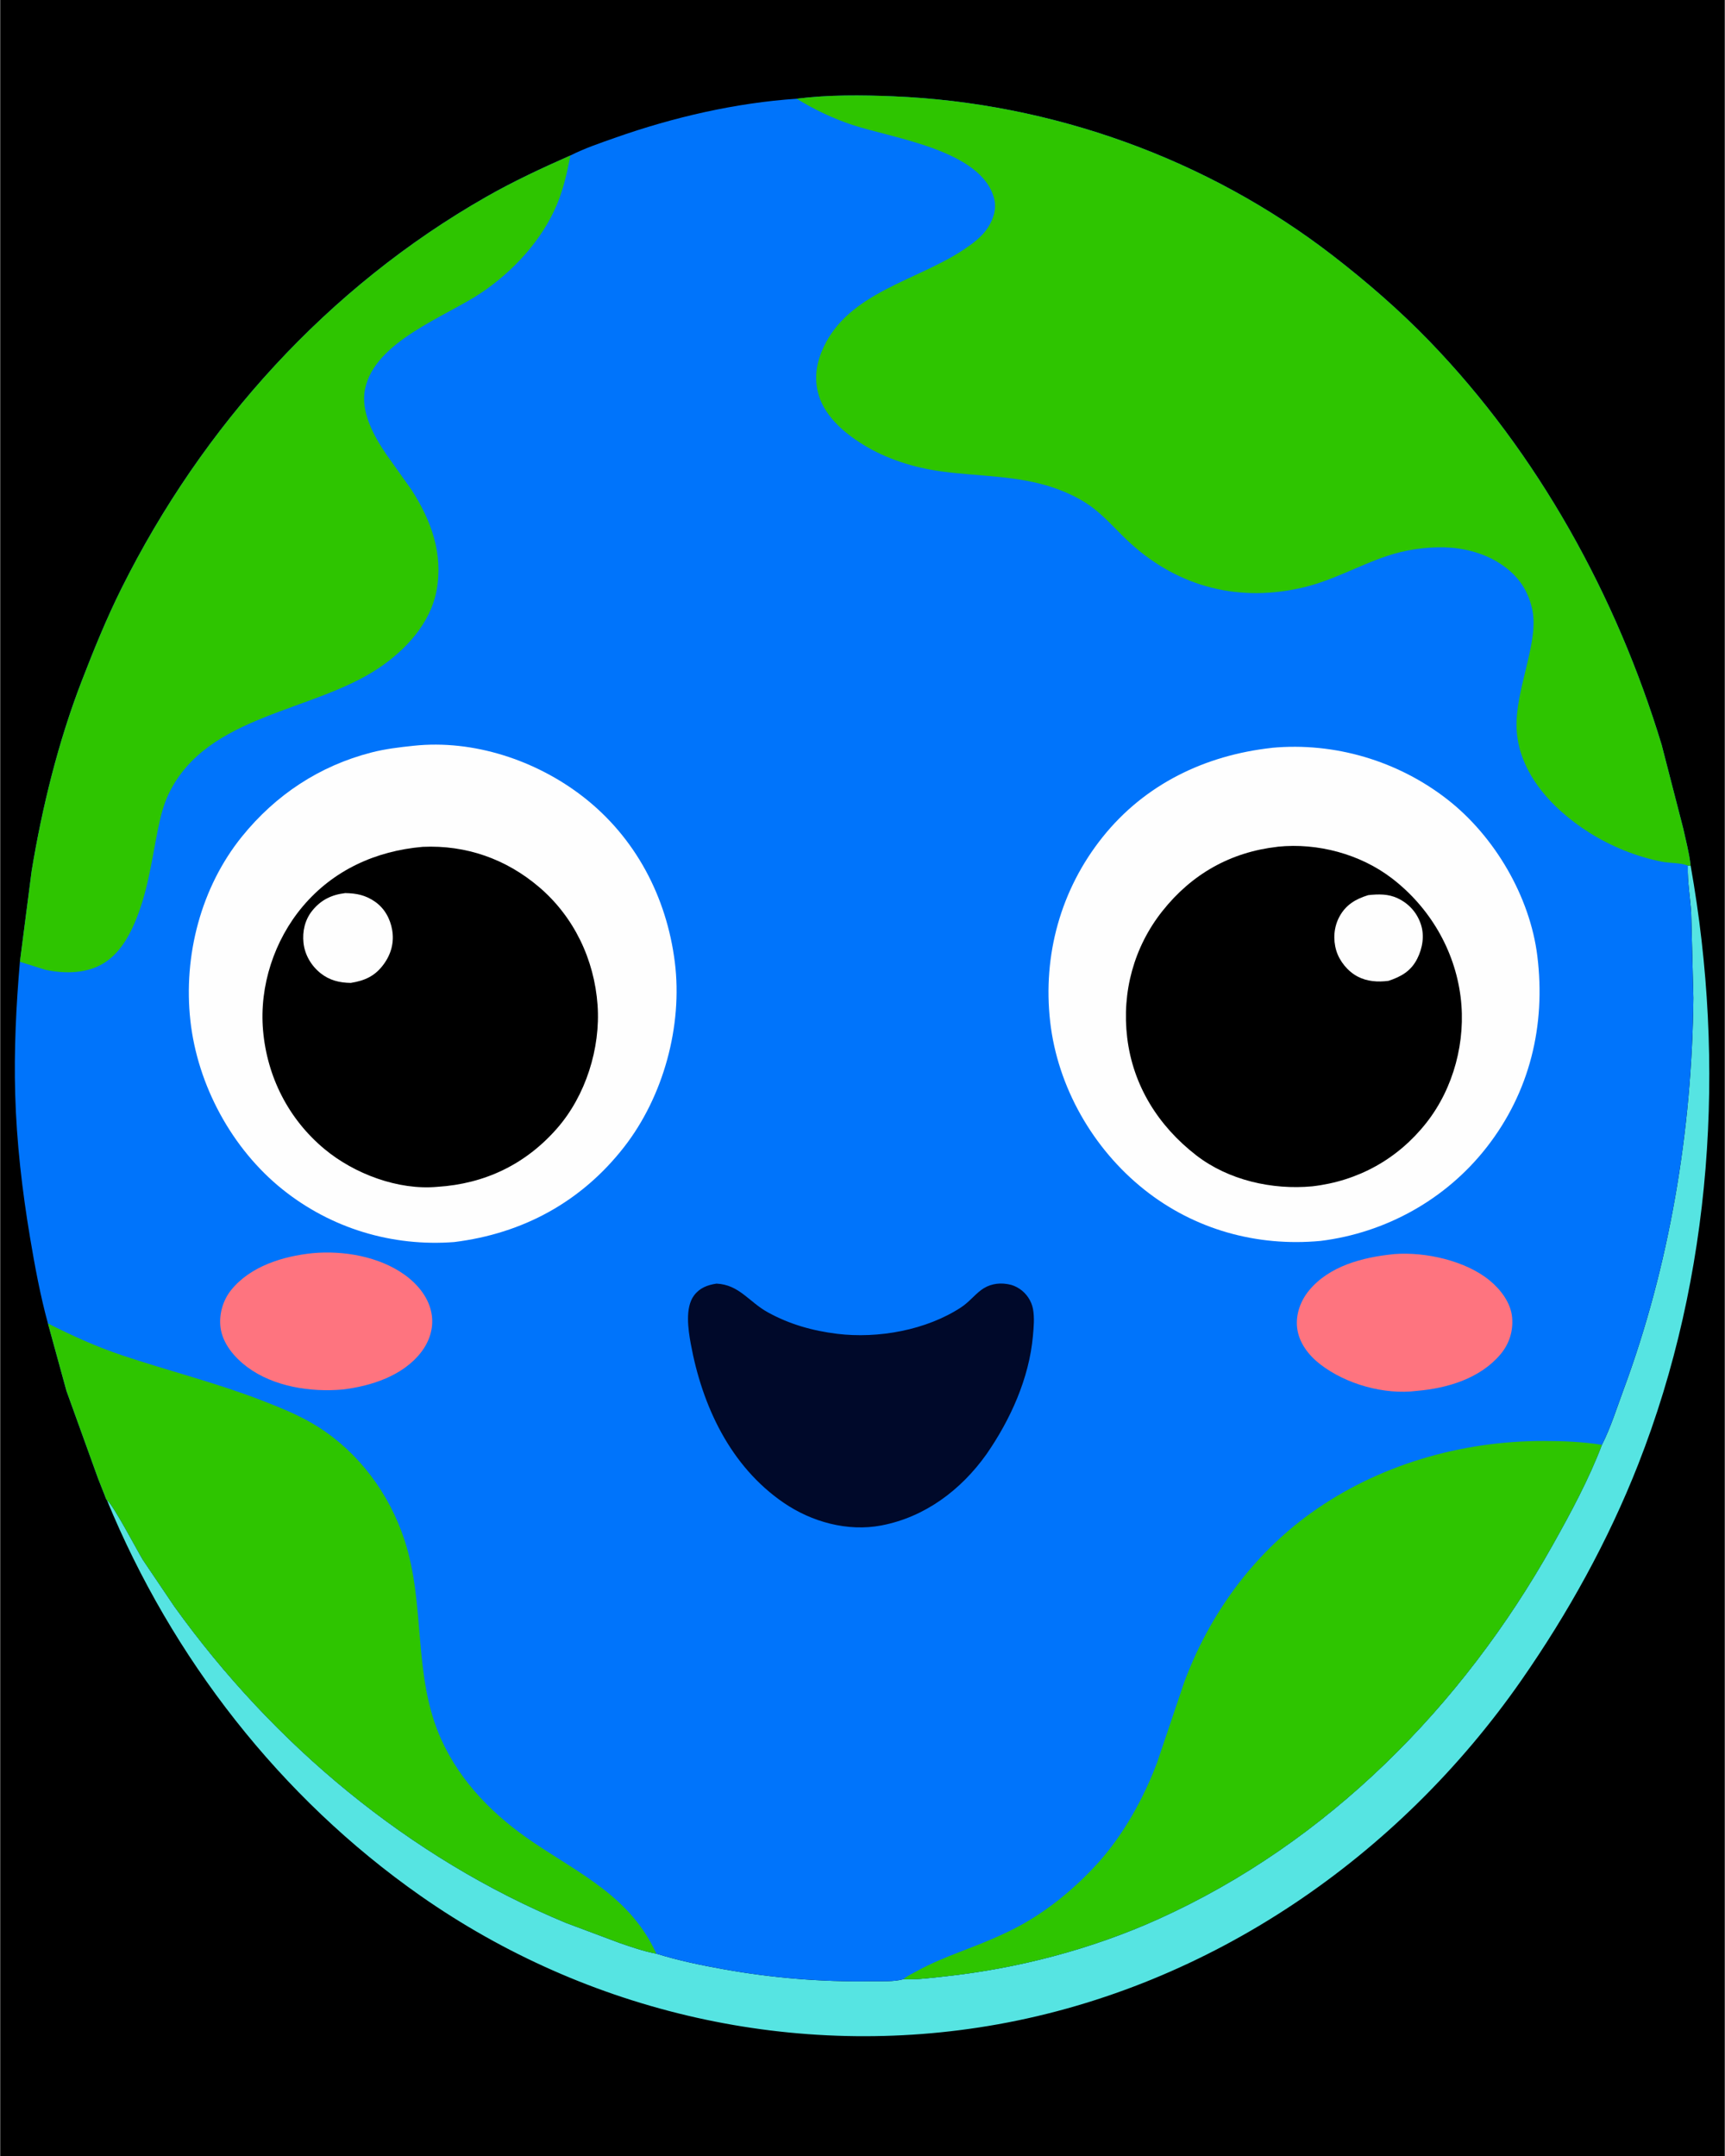
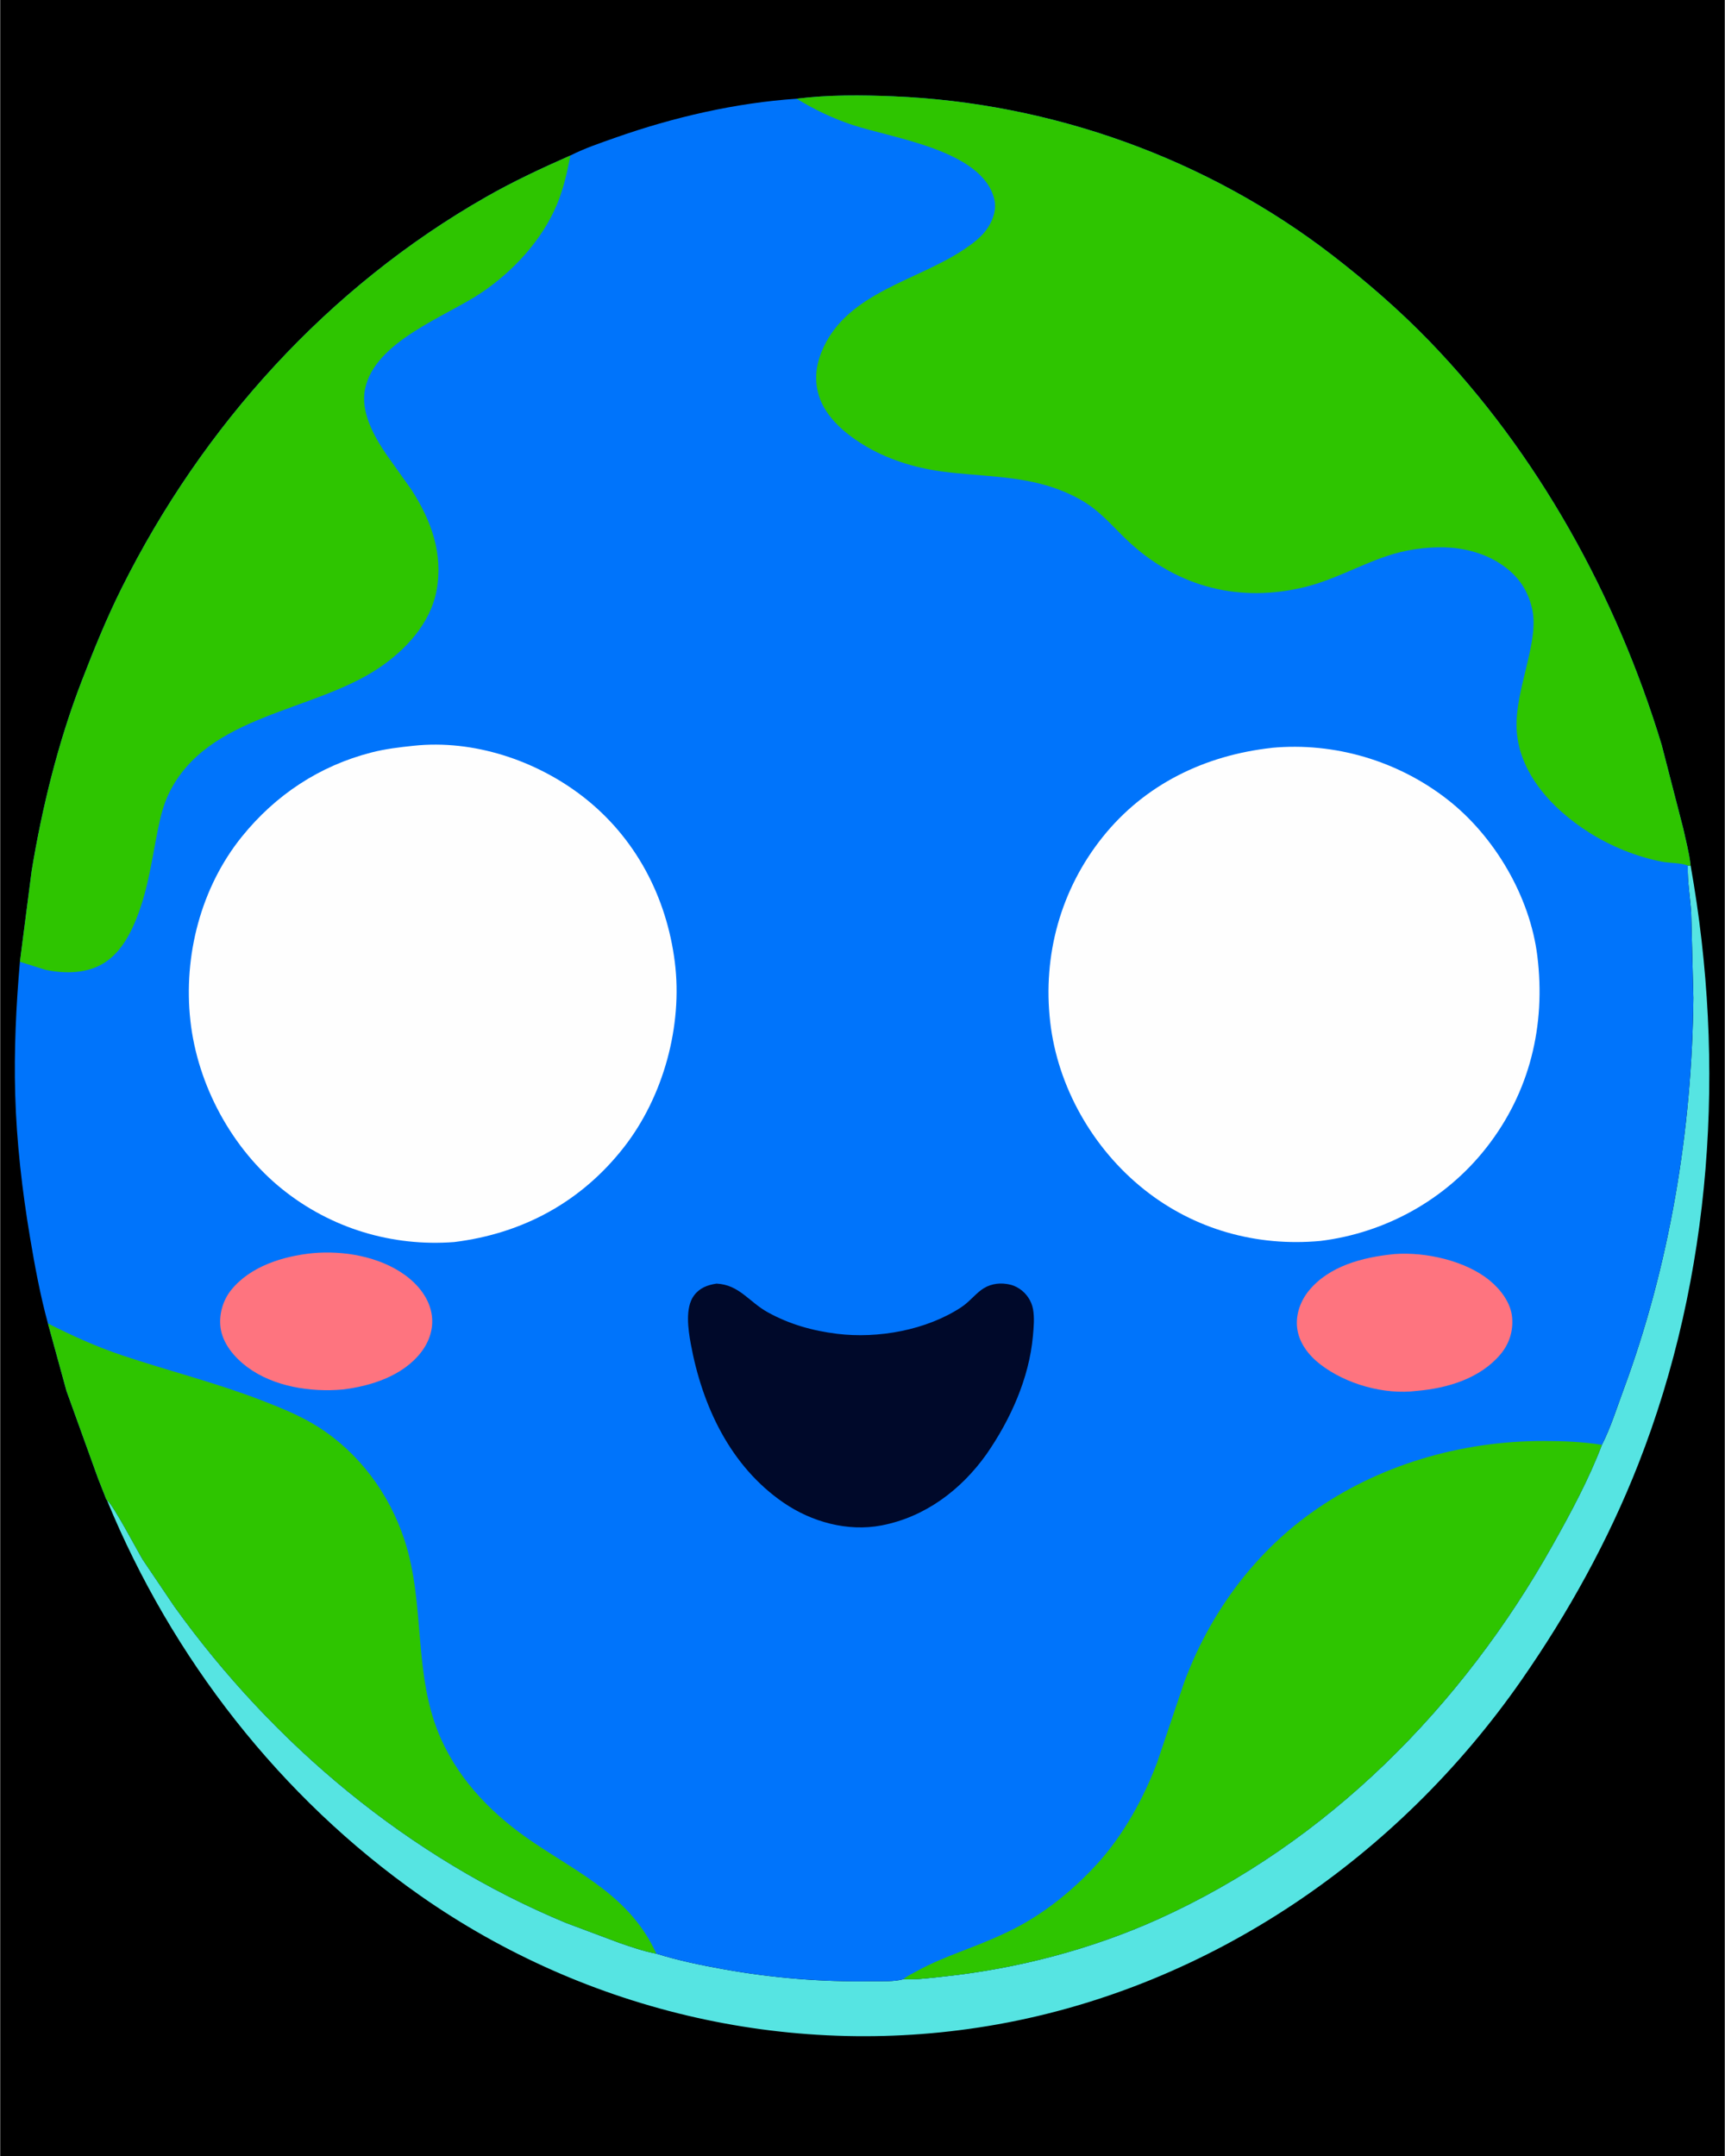
<svg xmlns="http://www.w3.org/2000/svg" version="1.1" style="display: block;" viewBox="0 0 1638 2048" width="1024" height="1280">
  <path transform="translate(0,0)" fill="rgb(0,0,0)" d="M -0 -0 L 1638 0 L 1638 2048 L -0 2048 L -0 -0 z" />
  <path transform="translate(0,0)" fill="rgb(86,228,226)" d="M 1605.53 822.123 C 1639.24 1010.96 1626.21 1211.64 1555.75 1391.05 C 1527.29 1463.51 1489.21 1532.29 1444.77 1596.12 C 1327.95 1763.89 1149.85 1886.64 947.5 1922.92 C 755.808 1957.28 558.135 1912.29 398.888 1800.63 C 266.024 1707.47 163.113 1574.99 101.43 1425.15 C 106.689 1428.05 130.426 1473.43 135.464 1481.66 L 165.391 1526 C 259.326 1656.9 388.092 1764.65 537.442 1826.59 L 588.262 1845.62 C 599.456 1849.44 611.562 1853.72 623.198 1855.78 C 644.091 1862.32 665.734 1866.76 687.264 1870.63 C 733.169 1878.87 780.107 1882.75 826.75 1881.98 C 836.306 1881.82 848.754 1882.67 857.736 1880.06 C 870.67 1880.67 884.463 1878.78 897.346 1877.39 C 966.342 1869.94 1036.5 1851.6 1099.82 1823.03 C 1260.73 1750.44 1388.72 1620.61 1474.46 1467.74 C 1491.55 1437.27 1508.9 1405.18 1521.27 1372.48 C 1529.53 1356.35 1535.39 1337.44 1541.71 1320.39 C 1585.46 1202.38 1606.96 1073.57 1608.15 947.849 L 1606.09 867.115 C 1605.18 852.696 1602.49 837.562 1602.83 823.205 L 1602.86 822.279 L 1605.53 822.123 z" />
  <path transform="translate(0,0)" fill="rgb(0,116,251)" d="M 756.511 93.784 C 786.55 89.952 818.256 90.257 848.5 91.51 C 998.7 97.733 1146.46 150.627 1265.68 242.781 C 1297.66 267.504 1329.07 294.71 1357.18 323.769 C 1460.47 430.532 1535.09 565.928 1578.06 707.567 L 1598.52 786.901 C 1600.92 797.954 1604.05 809.558 1605.38 820.76 L 1605.53 822.123 L 1602.86 822.279 L 1602.83 823.205 C 1602.49 837.562 1605.18 852.696 1606.09 867.115 L 1608.15 947.849 C 1606.96 1073.57 1585.46 1202.38 1541.71 1320.39 C 1535.39 1337.44 1529.53 1356.35 1521.27 1372.48 C 1508.9 1405.18 1491.55 1437.27 1474.46 1467.74 C 1388.72 1620.61 1260.73 1750.44 1099.82 1823.03 C 1036.5 1851.6 966.342 1869.94 897.346 1877.39 C 884.463 1878.78 870.67 1880.67 857.736 1880.06 C 848.754 1882.67 836.306 1881.82 826.75 1881.98 C 780.107 1882.75 733.169 1878.87 687.264 1870.63 C 665.734 1866.76 644.091 1862.32 623.198 1855.78 C 611.562 1853.72 599.456 1849.44 588.262 1845.62 L 537.442 1826.59 C 388.092 1764.65 259.326 1656.9 165.391 1526 L 135.464 1481.66 C 130.426 1473.43 106.689 1428.05 101.43 1425.15 C 100.475 1424.31 99.707 1421.54 99.205 1420.34 L 93.006 1404.67 L 62.917 1321.26 L 45.319 1257.15 C 38.034 1230.5 32.942 1203 28.37 1175.79 C 20.837 1130.94 15.516 1084.91 14.222 1039.45 C 13.034 997.655 15.089 955.254 18.708 913.61 L 29.84 827.407 C 39.791 766.799 55.201 704.372 77.335 647.065 C 88.82 617.33 100.898 587.566 115.117 559.025 C 192.038 404.633 311.237 272.732 461.5 187.048 C 487.572 172.181 514.155 159.789 541.573 147.689 C 554.997 140.86 570.367 135.674 584.567 130.672 C 639.283 111.397 698.569 97.65 756.511 93.784 z" />
  <path transform="translate(0,0)" fill="rgb(254,116,127)" d="M 296.655 1190.39 C 325.888 1187.66 359.892 1193.54 384.073 1210.89 C 396.911 1220.1 407.855 1233.51 409.968 1249.61 C 411.634 1262.3 407.477 1274.54 399.733 1284.56 C 382.423 1306.97 352.253 1316.66 325.245 1319.91 C 294.749 1322.62 259.617 1317.22 234.564 1298.53 C 222.641 1289.63 211.194 1276.32 209.262 1261 C 207.69 1248.54 211.441 1235.21 219.335 1225.42 C 237.667 1202.68 268.728 1193.28 296.655 1190.39 z" />
  <path transform="translate(0,0)" fill="rgb(254,116,127)" d="M 1322.77 1191.41 L 1324.18 1191.25 C 1353.46 1189.01 1391.6 1197.38 1414.64 1216.29 C 1425.15 1224.92 1434.86 1237.6 1436.03 1251.62 C 1437.11 1264.58 1433.22 1276.72 1424.81 1286.64 C 1405.41 1309.55 1374.41 1318.75 1345.5 1321.21 C 1314.69 1325.13 1278.36 1314.93 1253.89 1296.07 C 1242.77 1287.51 1233.41 1275.49 1231.79 1261.17 C 1230.36 1248.53 1235.03 1235.72 1242.97 1226 C 1262.12 1202.58 1294.01 1194.34 1322.77 1191.41 z" />
  <path transform="translate(0,0)" fill="rgb(0,9,42)" d="M 680.345 1219.32 C 701.958 1220.34 711.132 1236.65 728.927 1246.5 C 749.579 1257.93 771.458 1264.1 794.82 1266.99 C 833.76 1271.8 879.815 1263.5 912.784 1241.76 C 919.938 1237.05 925.02 1230.44 931.743 1225.37 C 938.719 1220.1 947.476 1218.32 956.045 1219.67 L 957.5 1219.92 C 961.531 1220.6 964.828 1222.05 968.225 1224.29 C 974.736 1228.59 979.562 1235.8 980.948 1243.5 C 982.459 1251.89 981.614 1260.72 980.861 1269.15 C 977.271 1309.31 959.457 1348.67 936.665 1381.49 C 912.471 1415.45 878.268 1441.17 836.866 1449.05 C 804.792 1455.15 770.707 1445.69 744.154 1427.51 C 693.438 1392.8 666.723 1335.47 655.895 1276.49 C 653.437 1263.1 650.323 1242.33 658.904 1230.68 C 664.285 1223.38 671.69 1220.62 680.345 1219.32 z" />
  <path transform="translate(0,0)" fill="rgb(46,197,0)" d="M 45.319 1257.15 C 68.247 1268.81 91.649 1279.37 116.061 1287.55 C 159.976 1302.25 205.01 1313.49 248.261 1330.23 C 266.659 1337.34 285.382 1344.88 302.089 1355.5 C 340.978 1380.21 369.464 1418.93 383.87 1462.5 C 404.385 1524.54 391.439 1591.71 418.97 1652.48 C 437.465 1693.32 469.323 1725.12 506.159 1749.94 C 552.238 1780.99 598.699 1802.28 623.198 1855.78 C 611.562 1853.72 599.456 1849.44 588.262 1845.62 L 537.442 1826.59 C 388.092 1764.65 259.326 1656.9 165.391 1526 L 135.464 1481.66 C 130.426 1473.43 106.689 1428.05 101.43 1425.15 C 100.475 1424.31 99.707 1421.54 99.205 1420.34 L 93.006 1404.67 L 62.917 1321.26 L 45.319 1257.15 z" />
  <path transform="translate(0,0)" fill="rgb(46,197,0)" d="M 857.736 1880.06 C 861.716 1876.83 867.025 1874.33 871.554 1871.86 C 884.471 1864.82 898.136 1859.28 911.836 1853.98 C 931.978 1846.19 952.16 1838.38 971.048 1827.8 C 997.224 1813.15 1021.61 1792.72 1041.77 1770.63 C 1066.64 1743.38 1085.91 1708.56 1098.86 1674.15 L 1124.45 1598.31 C 1147.98 1534.54 1189.05 1477.56 1244.34 1437.69 C 1308.31 1391.56 1387.52 1368.7 1466.05 1368.8 C 1484.58 1368.83 1502.96 1369.52 1521.27 1372.48 C 1508.9 1405.18 1491.55 1437.27 1474.46 1467.74 C 1388.72 1620.61 1260.73 1750.44 1099.82 1823.03 C 1036.5 1851.6 966.342 1869.94 897.346 1877.39 C 884.463 1878.78 870.67 1880.67 857.736 1880.06 z" />
  <path transform="translate(0,0)" fill="rgb(46,197,0)" d="M 18.708 913.61 L 29.84 827.407 C 39.791 766.799 55.201 704.372 77.335 647.065 C 88.82 617.33 100.898 587.566 115.117 559.025 C 192.038 404.633 311.237 272.732 461.5 187.048 C 487.572 172.181 514.155 159.789 541.573 147.689 C 538.451 163.764 535.091 179.093 528.747 194.303 C 514.731 227.908 487.456 257.416 457.624 277.647 C 423.409 300.852 355.972 323.877 346.535 369.465 C 342.015 391.301 354.929 414.209 366.652 431.563 L 390.415 464.931 C 409.314 494.108 421.028 526.074 414.386 561.207 C 408.539 592.136 385.201 617.305 359.846 634.409 C 297.119 676.724 196.79 678.428 160.252 753.576 C 154.844 764.699 151.973 776.853 149.572 788.929 C 143.527 819.335 139.862 848.589 127.355 877.435 C 121.182 891.671 112.767 905.43 99.569 914.152 C 83.194 924.974 61.477 925.199 42.85 921.2 L 18.708 913.61 z" />
  <path transform="translate(0,0)" fill="rgb(254,254,254)" d="M 392.669 708.407 C 449.383 702.333 509.118 722.226 553.747 756.939 C 603.448 795.597 632.992 851.984 640.75 914.002 C 648.302 974.372 629.969 1041.58 592.505 1089.64 C 551.988 1141.61 496.431 1171.77 431.245 1179.83 C 372.246 1184.34 314.408 1166.91 268.145 1129.83 C 219.968 1091.21 187.35 1030.68 180.617 969.461 C 173.855 907.968 190.502 842.982 229.707 794.524 C 261.681 755.004 303.242 727.486 352.588 714.789 C 365.793 711.391 379.138 709.82 392.669 708.407 z" />
-   <path transform="translate(0,0)" fill="rgb(0,0,0)" d="M 401.288 804.421 C 442.496 802.544 480.567 815.93 511.951 842.743 C 545.037 871.012 564.26 911.449 567.359 954.639 C 570.302 995.666 556.09 1040.79 528.867 1071.89 C 498.998 1106.01 460.399 1124.52 415.217 1127.38 C 378.036 1130.8 336.241 1115.02 307.975 1091.48 C 273.76 1063 253.42 1022.76 249.629 978.605 C 246.025 936.64 260.256 893.122 287.365 860.99 C 316.487 826.473 356.766 808.258 401.288 804.421 z" />
-   <path transform="translate(0,0)" fill="rgb(254,254,254)" d="M 327.71 848.352 C 338.463 848.56 346.857 850.243 355.833 856.412 C 364.891 862.636 370.418 872.554 372.261 883.295 C 374.3 895.175 371.353 906.174 364.296 915.878 C 356.084 927.171 346.357 931.526 332.965 933.677 C 322.323 933.526 312.825 931.279 304.34 924.513 C 295.389 917.375 289.251 906.969 288.049 895.5 C 286.914 884.681 289.401 873.791 296.264 865.197 C 304.527 854.851 314.685 849.921 327.71 848.352 z" />
  <path transform="translate(0,0)" fill="rgb(254,254,254)" d="M 1207.74 710.409 L 1207.87 710.352 C 1267.4 704.856 1327.41 722.679 1374.5 759.374 C 1419.33 794.309 1452.98 851.6 1459.96 908.135 C 1468.08 973.971 1452.87 1037.4 1411.64 1090.07 C 1373.08 1139.33 1316.07 1171.08 1254.05 1178.76 C 1193.52 1184.41 1134.32 1167.98 1086.61 1130.01 C 1037.9 1091.26 1004.28 1032.58 997.246 970.548 C 990.077 907.29 1007.23 844.98 1047.06 795.16 C 1087.29 744.83 1144.48 717.402 1207.74 710.409 z" />
-   <path transform="translate(0,0)" fill="rgb(0,0,0)" d="M 1212.95 804.398 L 1213.57 804.287 C 1251.19 800.455 1291.69 811.227 1321.79 834.301 C 1357.56 861.715 1381.5 902.259 1387.09 947.065 C 1392.31 988.826 1380.61 1033.45 1354.54 1066.58 C 1327.48 1100.96 1289.66 1121.91 1246.24 1126.9 C 1208.22 1130.48 1166.57 1121.14 1135.99 1097.45 C 1099.95 1069.52 1075.87 1031.26 1070.4 985.658 C 1065.21 942.41 1076.7 899.642 1103.87 865.394 C 1131.74 830.27 1168.5 809.475 1212.95 804.398 z" />
-   <path transform="translate(0,0)" fill="rgb(254,254,254)" d="M 1299.33 850.31 C 1308.95 849.24 1318.37 849.031 1327.33 853.278 C 1337.96 858.323 1345.63 866.837 1349.35 878.043 C 1352.91 888.798 1350.93 900.653 1345.92 910.612 C 1339.98 922.436 1330.74 927.677 1318.58 931.716 C 1308.54 933.041 1298.28 932.385 1289.22 927.604 C 1279.89 922.683 1272.01 913.026 1268.99 902.937 C 1265.81 892.325 1266.69 880.543 1271.96 870.784 C 1278.06 859.47 1287.34 854.002 1299.33 850.31 z" />
  <path transform="translate(0,0)" fill="rgb(46,197,0)" d="M 756.511 93.784 C 786.55 89.952 818.256 90.257 848.5 91.51 C 998.7 97.733 1146.46 150.627 1265.68 242.781 C 1297.66 267.504 1329.07 294.71 1357.18 323.769 C 1460.47 430.532 1535.09 565.928 1578.06 707.567 L 1598.52 786.901 C 1600.92 797.954 1604.05 809.558 1605.38 820.76 L 1605.53 822.123 L 1602.86 822.279 C 1596.54 819.489 1585.73 819.957 1578.61 818.582 C 1554.38 813.907 1529.98 804.017 1509.14 790.816 C 1472.99 767.918 1438.73 731.059 1440.23 685.413 C 1440.86 666.269 1446.53 647.111 1450.75 628.527 C 1454.34 612.709 1458.73 593.994 1454.92 577.873 C 1450.21 557.962 1439.44 544.236 1421.82 533.637 C 1407.11 524.791 1388.72 520.297 1371.64 519.925 C 1353.26 519.525 1334.62 522.285 1317.17 528.13 C 1290.64 537.022 1266.2 551.051 1238.84 557.703 C 1177.77 572.552 1119.93 558.264 1073.36 515.954 C 1061.78 505.433 1051.66 493.332 1039.36 483.58 C 1028.19 474.722 1014.42 468.087 1001.01 463.459 C 966.158 451.439 929.643 452.701 893.633 447.757 C 867.89 444.222 841.801 436.06 819.59 422.358 C 800.731 410.725 781.396 394.005 776.374 371.418 C 773.151 356.927 775.776 343.248 781.981 329.931 C 806.391 277.54 870.706 266.702 914.919 237.243 C 923.661 231.418 932.65 224.896 938.336 215.871 C 943.422 207.799 946.466 198.423 944.083 188.864 C 932.532 142.532 847.808 131.396 809.531 118.691 C 790.987 112.535 773.113 104.077 756.511 93.784 z" />
</svg>